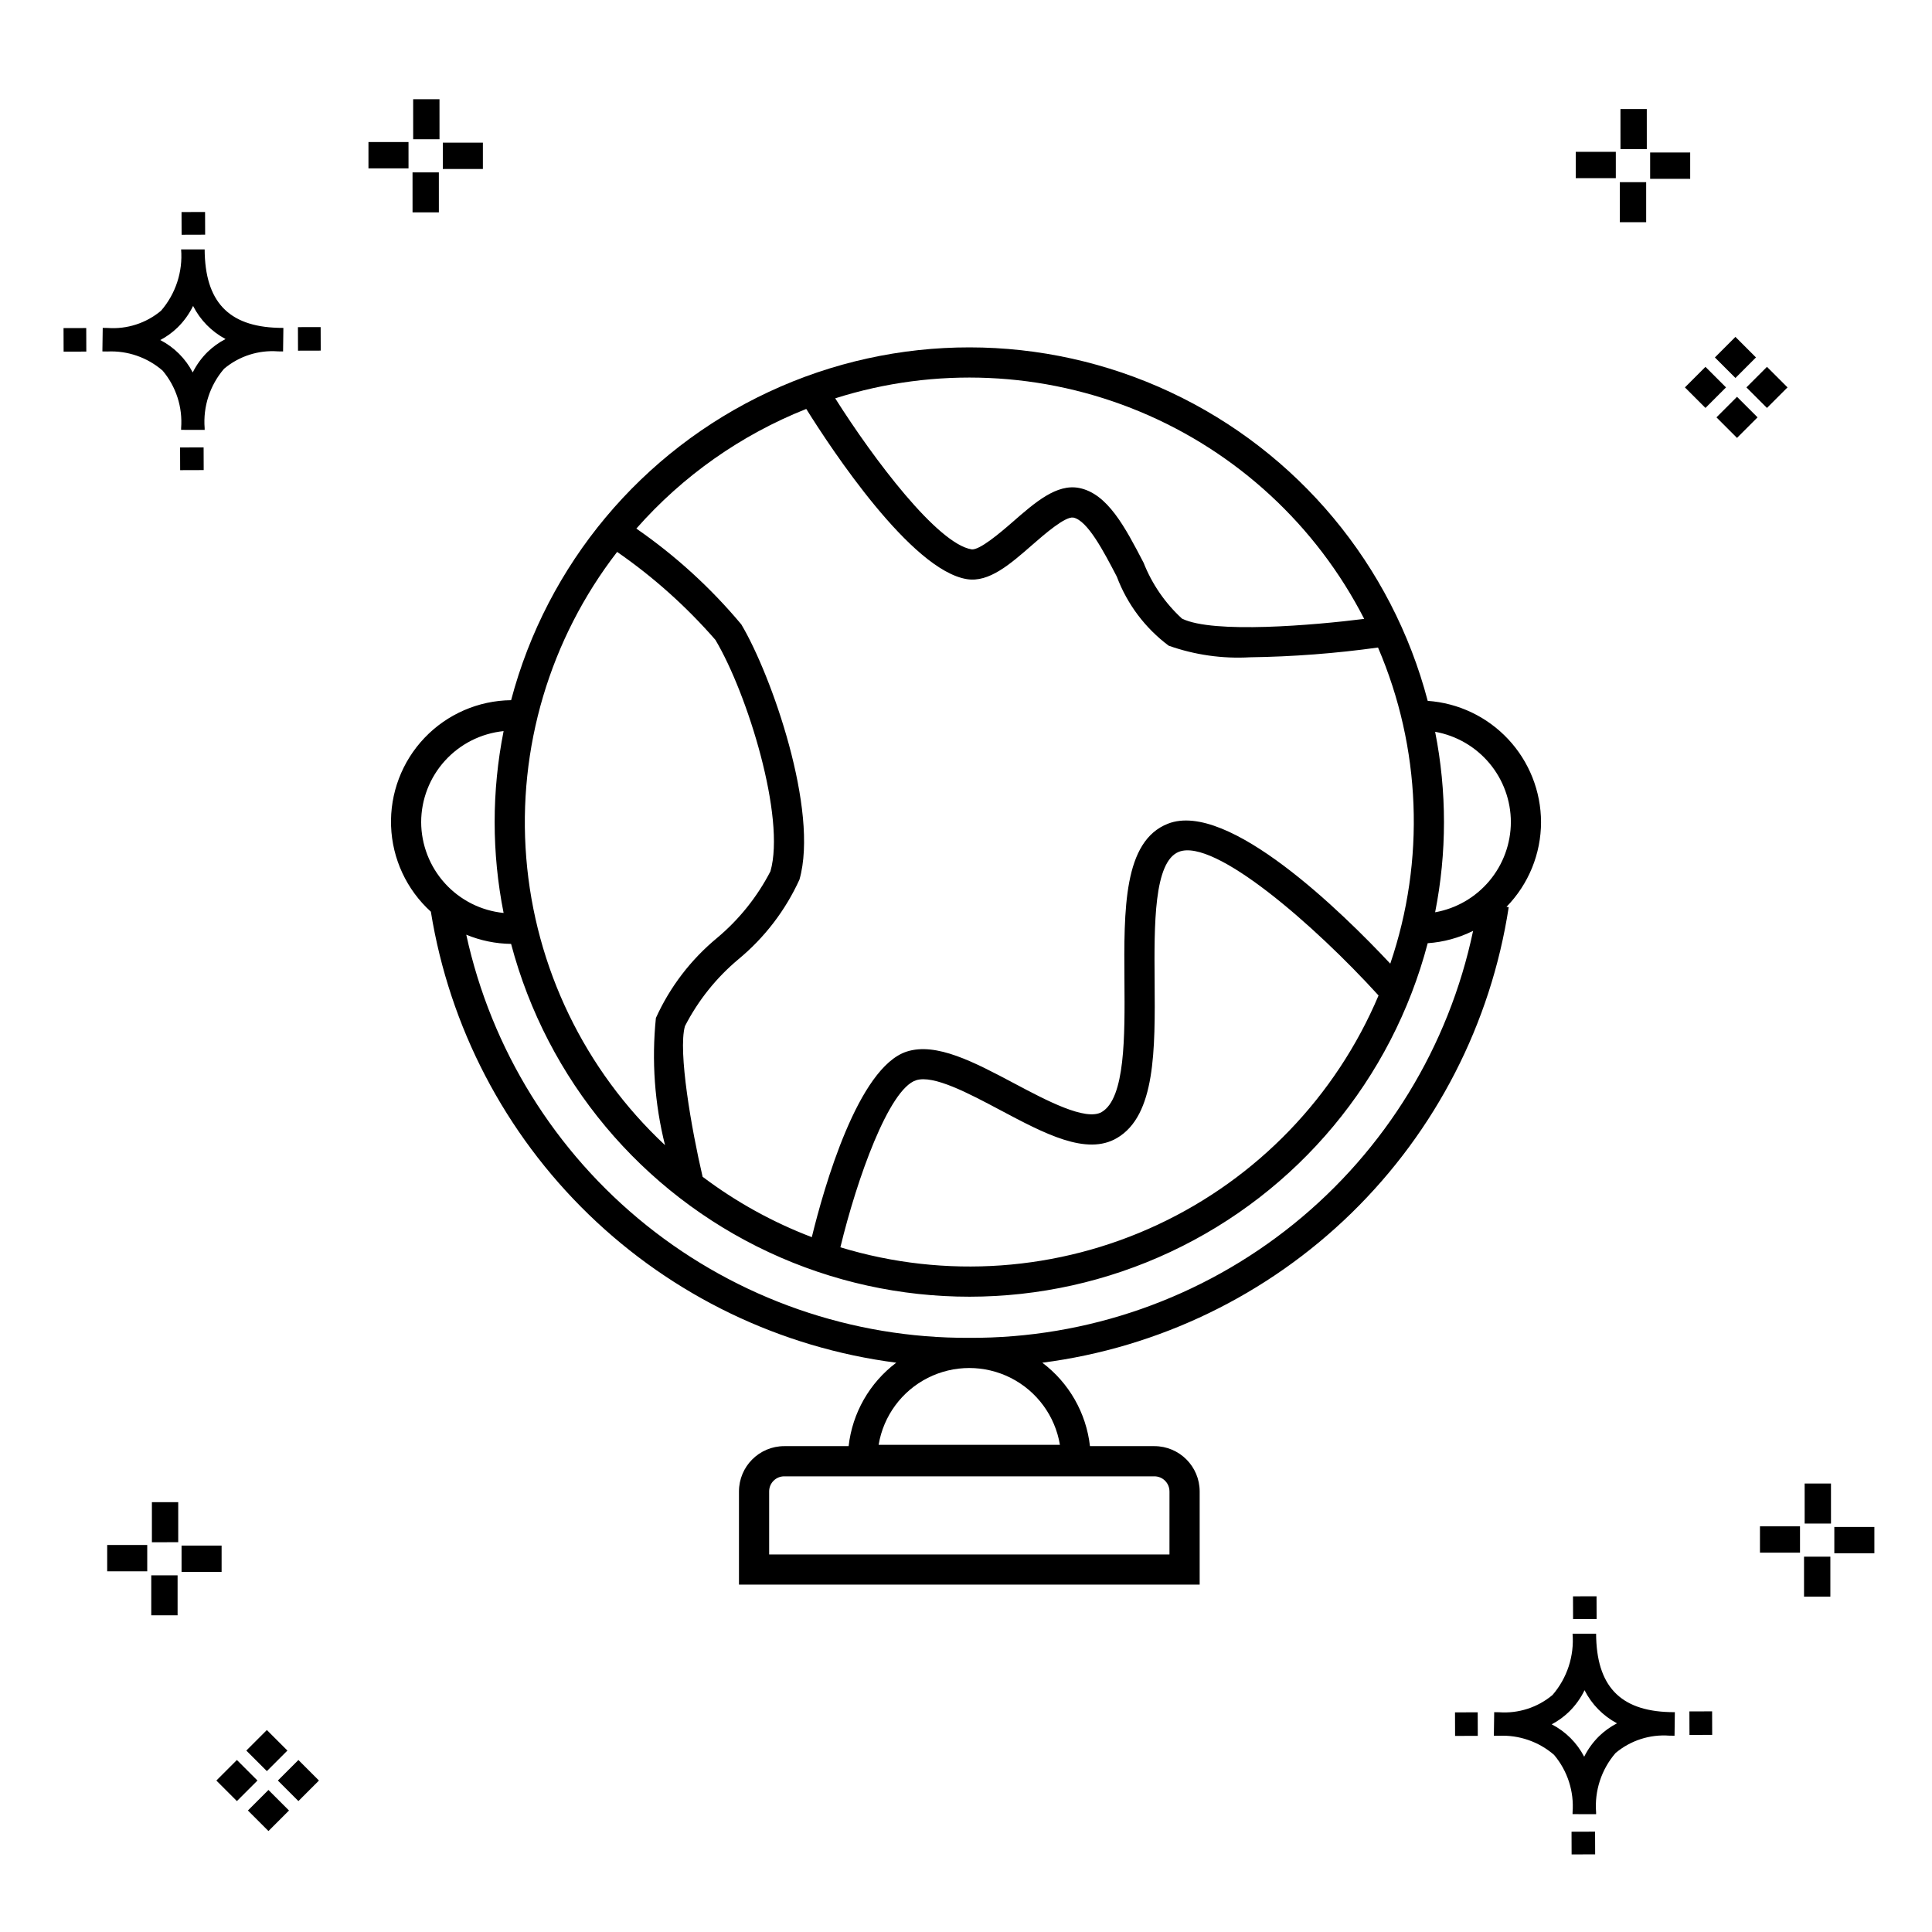
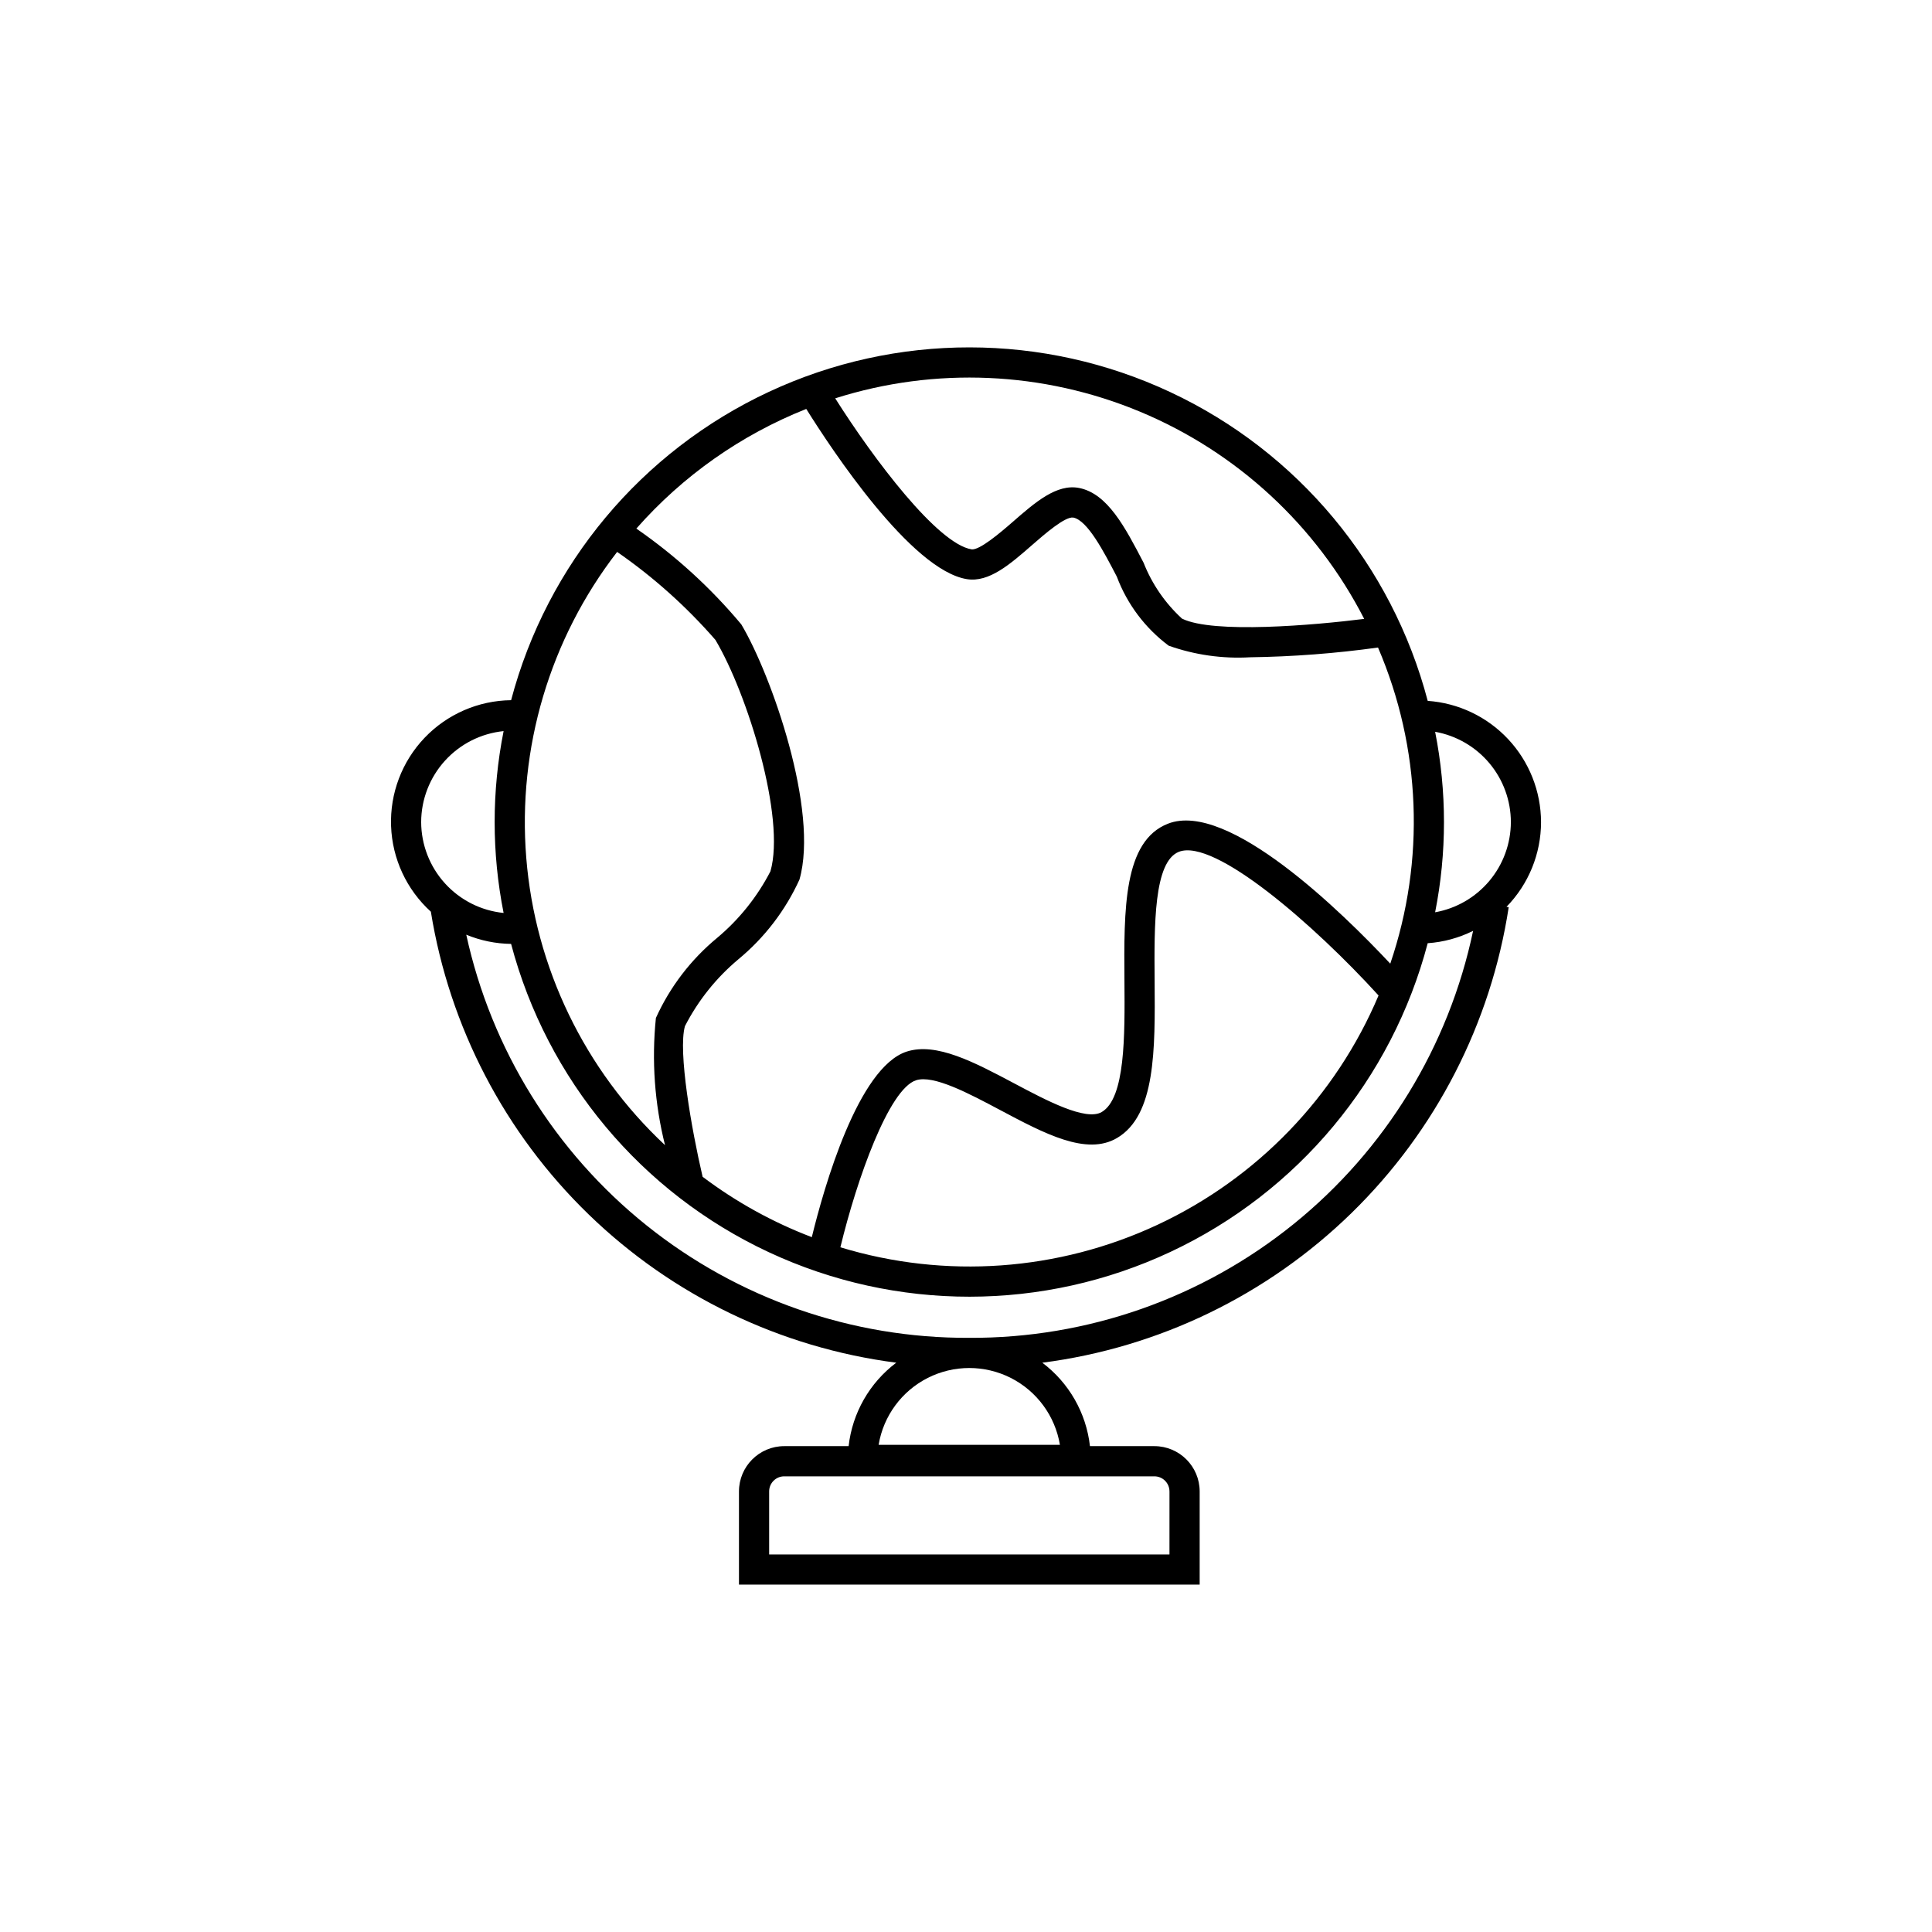
<svg xmlns="http://www.w3.org/2000/svg" fill="#000000" width="800px" height="800px" version="1.1" viewBox="144 144 512 512">
  <g>
-     <path d="m197.96 262.56 0.02 6.016-6.238 0.02-0.02-6.016zm19.738-31.68c0.434 0.023 0.93 0.008 1.402 0.02l-0.082 6.238c-0.449 0.008-0.93-0.004-1.387-0.02v-0.004c-5.172-0.379-10.285 1.277-14.254 4.617-3.746 4.352-5.598 10.023-5.141 15.75v0.449l-6.238-0.016v-0.445c0.434-5.535-1.328-11.02-4.914-15.262-4.047-3.504-9.285-5.316-14.633-5.055h-0.004c-0.434 0-0.867-0.008-1.312-0.02l0.09-6.238c0.441 0 0.879 0.008 1.309 0.02h-0.004c5.129 0.375 10.203-1.266 14.148-4.566 3.879-4.484 5.797-10.34 5.32-16.254l6.238 0.008c0.074 13.766 6.266 20.395 19.461 20.777zm-13.922 2.969h-0.004c-3.703-1.969-6.707-5.031-8.602-8.773-1.043 2.148-2.453 4.098-4.164 5.762-1.352 1.301-2.879 2.406-4.539 3.277 3.691 1.902 6.699 4.902 8.609 8.586 1.004-2.019 2.336-3.856 3.945-5.438 1.41-1.363 3.008-2.516 4.75-3.414zm-42.938-2.898 0.02 6.238 6.016-0.016-0.02-6.238zm68.137-0.273-6.019 0.016 0.02 6.238 6.019-0.016zm-30.609-24.484-0.02-6.016-6.238 0.02 0.02 6.016zm405.96 42.965 5.445 5.445-5.445 5.445-5.445-5.445zm7.941-7.941 5.445 5.445-5.445 5.445-5.445-5.445zm-16.301 0 5.445 5.445-5.445 5.445-5.445-5.445zm7.941-7.941 5.445 5.445-5.441 5.449-5.445-5.445zm-11.992-41.891h-10.613v-6.977h10.613zm-19.707-0.168h-10.613v-6.977h10.613zm8.043 11.668h-6.977v-10.602h6.977zm0.168-19.375h-6.977l-0.004-10.613h6.977zm-308.45 5.273h-10.617v-6.977h10.617zm-19.707-0.168h-10.617v-6.977h10.613zm8.043 11.664h-6.977l-0.004-10.598h6.977zm0.168-19.375h-6.977l-0.004-10.613h6.977zm300 448.52 0.02 6.016 6.238-0.02-0.02-6.016zm25.977-31.699c0.438 0.023 0.93 0.008 1.402 0.02l-0.082 6.238c-0.449 0.008-0.93-0.004-1.387-0.02-5.172-0.379-10.289 1.277-14.254 4.617-3.75 4.352-5.602 10.023-5.144 15.75v0.449l-6.238-0.016v-0.445c0.438-5.539-1.328-11.023-4.91-15.266-4.047-3.504-9.289-5.312-14.633-5.051h-0.004c-0.434 0-0.867-0.008-1.312-0.02l0.09-6.238c0.441 0 0.879 0.008 1.309 0.02h-0.004c5.129 0.371 10.203-1.266 14.145-4.566 3.879-4.484 5.797-10.34 5.32-16.254l6.238 0.008c0.074 13.762 6.266 20.395 19.461 20.773zm-13.922 2.969-0.004 0.004c-3.703-1.969-6.707-5.031-8.602-8.773-1.043 2.148-2.453 4.098-4.168 5.762-1.352 1.301-2.879 2.406-4.539 3.277 3.691 1.902 6.699 4.898 8.609 8.586 1.004-2.019 2.34-3.859 3.945-5.438 1.41-1.363 3.012-2.516 4.754-3.414zm-42.938-2.898 0.02 6.238 6.016-0.016-0.02-6.238zm68.137-0.273-6.019 0.016 0.02 6.238 6.019-0.016zm-30.609-24.48-0.02-6.016-6.238 0.02 0.02 6.016zm73.609-17.414-10.613 0.004v-6.977h10.613zm-19.707-0.164h-10.613v-6.977h10.613zm8.043 11.664h-6.977v-10.598h6.977zm0.168-19.375h-6.977l-0.004-10.613h6.977zm-414.09 70.602 5.445 5.445-5.445 5.445-5.445-5.445zm7.941-7.941 5.445 5.445-5.445 5.445-5.445-5.445zm-16.301 0 5.445 5.445-5.445 5.445-5.445-5.445zm7.941-7.941 5.445 5.445-5.445 5.445-5.445-5.445zm-11.996-41.895h-10.613v-6.973h10.613zm-19.707-0.164h-10.613v-6.977h10.613zm8.043 11.664h-6.977v-10.598h6.977zm0.168-19.375-6.977 0.004v-10.617h6.977z" />
    <path d="m552.39 361.85c-0.023-8.156-3.133-16-8.707-21.957-5.57-5.957-13.188-9.586-21.324-10.156-9.469-36.023-34.434-65.984-68.16-81.797-33.723-15.812-72.727-15.844-106.47-0.082s-58.758 45.688-68.281 81.699c-8.676 0.098-16.945 3.695-22.938 9.977-5.988 6.281-9.188 14.715-8.871 23.387 0.312 8.672 4.117 16.852 10.543 22.684 4.93 30.555 19.602 58.699 41.828 80.238 22.223 21.539 50.816 35.316 81.508 39.285-7.07 5.32-11.637 13.32-12.625 22.113h-17.062c-6.621 0.008-11.988 5.375-11.996 11.996v24.699h122.09v-24.699c-0.008-6.621-5.375-11.988-11.996-11.996h-17.078c-0.988-8.793-5.555-16.789-12.625-22.109 30.91-3.992 59.68-17.926 81.977-39.703 22.293-21.777 36.902-50.211 41.621-81.02l-0.59-0.09c5.867-6.008 9.152-14.07 9.16-22.469zm-98.465 177.39-0.004 16.703h-106.09v-16.703c0-2.207 1.789-3.996 3.996-3.996h98.098c2.207 0 3.996 1.789 3.996 3.996zm90.469-177.39c-0.012 5.707-2.031 11.227-5.699 15.598-3.668 4.371-8.754 7.316-14.371 8.316 3.129-15.789 3.125-32.039 0-47.832 5.617 1.004 10.703 3.949 14.375 8.32 3.668 4.371 5.684 9.891 5.695 15.598zm-38.867-53.836c-13.191 1.664-40.035 3.996-48.277-0.07v0.004c-4.473-4.102-7.957-9.164-10.184-14.809-4.902-9.414-9.527-18.309-17.062-19.816-5.969-1.18-11.664 3.781-17.688 9.043-3.449 3.012-8.73 7.445-10.809 7.223-9.016-1.438-25.879-23.762-36.168-40.027 26.504-8.41 55.133-7.152 80.801 3.551s46.707 30.156 59.387 54.906zm-147.86-55.641c6.617 10.594 27.801 42.758 42.586 45.109 5.848 0.93 11.43-3.941 17.328-9.098 3.269-2.859 8.695-7.559 10.855-7.223 3.781 0.758 8.082 9.023 11.539 15.668 2.734 7.281 7.504 13.629 13.738 18.285 6.914 2.453 14.25 3.496 21.57 3.074 11.348-0.16 22.668-1.023 33.906-2.586 11.41 26.562 12.566 56.41 3.25 83.777-12.672-13.523-42.992-43.309-58.906-37.094-11.824 4.613-11.688 22.648-11.543 41.742 0.109 14.531 0.234 31-6.019 34.672-4.238 2.477-14.727-3.098-23.156-7.574-10.641-5.652-20.707-10.973-28.539-8.438-12.859 4.191-21.863 35.793-25.137 49.176l-0.004-0.004c-10.352-3.945-20.09-9.332-28.934-16-2.941-12.594-6.559-33.25-4.684-39.922h0.004c3.492-6.797 8.309-12.82 14.172-17.723 6.918-5.723 12.449-12.938 16.172-21.109 5.223-18.254-7.434-54.25-15.402-67.621v-0.004c-8.09-9.68-17.449-18.223-27.824-25.398 12.301-13.969 27.73-24.836 45.027-31.707zm92.32 151.59c-0.113-14.824-0.238-31.625 6.449-34.234 9.453-3.648 35.969 19.48 52.891 38.078h0.004c-11.328 26.781-32.168 48.418-58.504 60.738-26.336 12.324-56.301 14.461-84.117 6 4.371-18.098 12.855-41.922 20.039-44.258 4.609-1.52 14.02 3.484 22.312 7.891 11.766 6.254 22.875 12.168 30.953 7.41 10.242-6.008 10.113-23.312 9.973-41.625zm-142.44-113.7c9.617 6.66 18.363 14.492 26.043 23.312 8.539 14.336 18.648 47.125 14.586 61.328-3.496 6.766-8.301 12.77-14.141 17.656-6.953 5.742-12.5 13-16.215 21.215-1.16 11.289-0.344 22.695 2.418 33.703-21.312-19.918-34.426-47.074-36.773-76.148-2.348-29.078 6.242-57.988 24.082-81.066zm-51.934 71.586c0.016-6.008 2.262-11.793 6.297-16.242 4.035-4.453 9.574-7.25 15.551-7.856-3.164 15.91-3.164 32.285 0 48.191-5.977-0.602-11.516-3.398-15.551-7.848-4.035-4.453-6.281-10.238-6.297-16.246zm169.28 165.04h-48.047c1.273-7.644 6.109-14.227 13.023-17.727 6.914-3.5 15.082-3.5 21.996 0 6.914 3.5 11.75 10.082 13.023 17.727zm-24.016-28.348c-31.098 0.148-61.301-10.379-85.562-29.824-24.266-19.449-41.121-46.633-47.75-77.012 3.769 1.559 7.801 2.387 11.879 2.438 9.523 36.008 34.535 65.934 68.281 81.695 33.746 15.762 72.75 15.734 106.47-0.078 33.727-15.812 58.691-45.777 68.16-81.801 4.188-0.289 8.277-1.402 12.031-3.273-6.434 30.602-23.23 58.047-47.555 77.695-24.328 19.652-54.688 30.305-85.957 30.16z" />
  </g>
</svg>